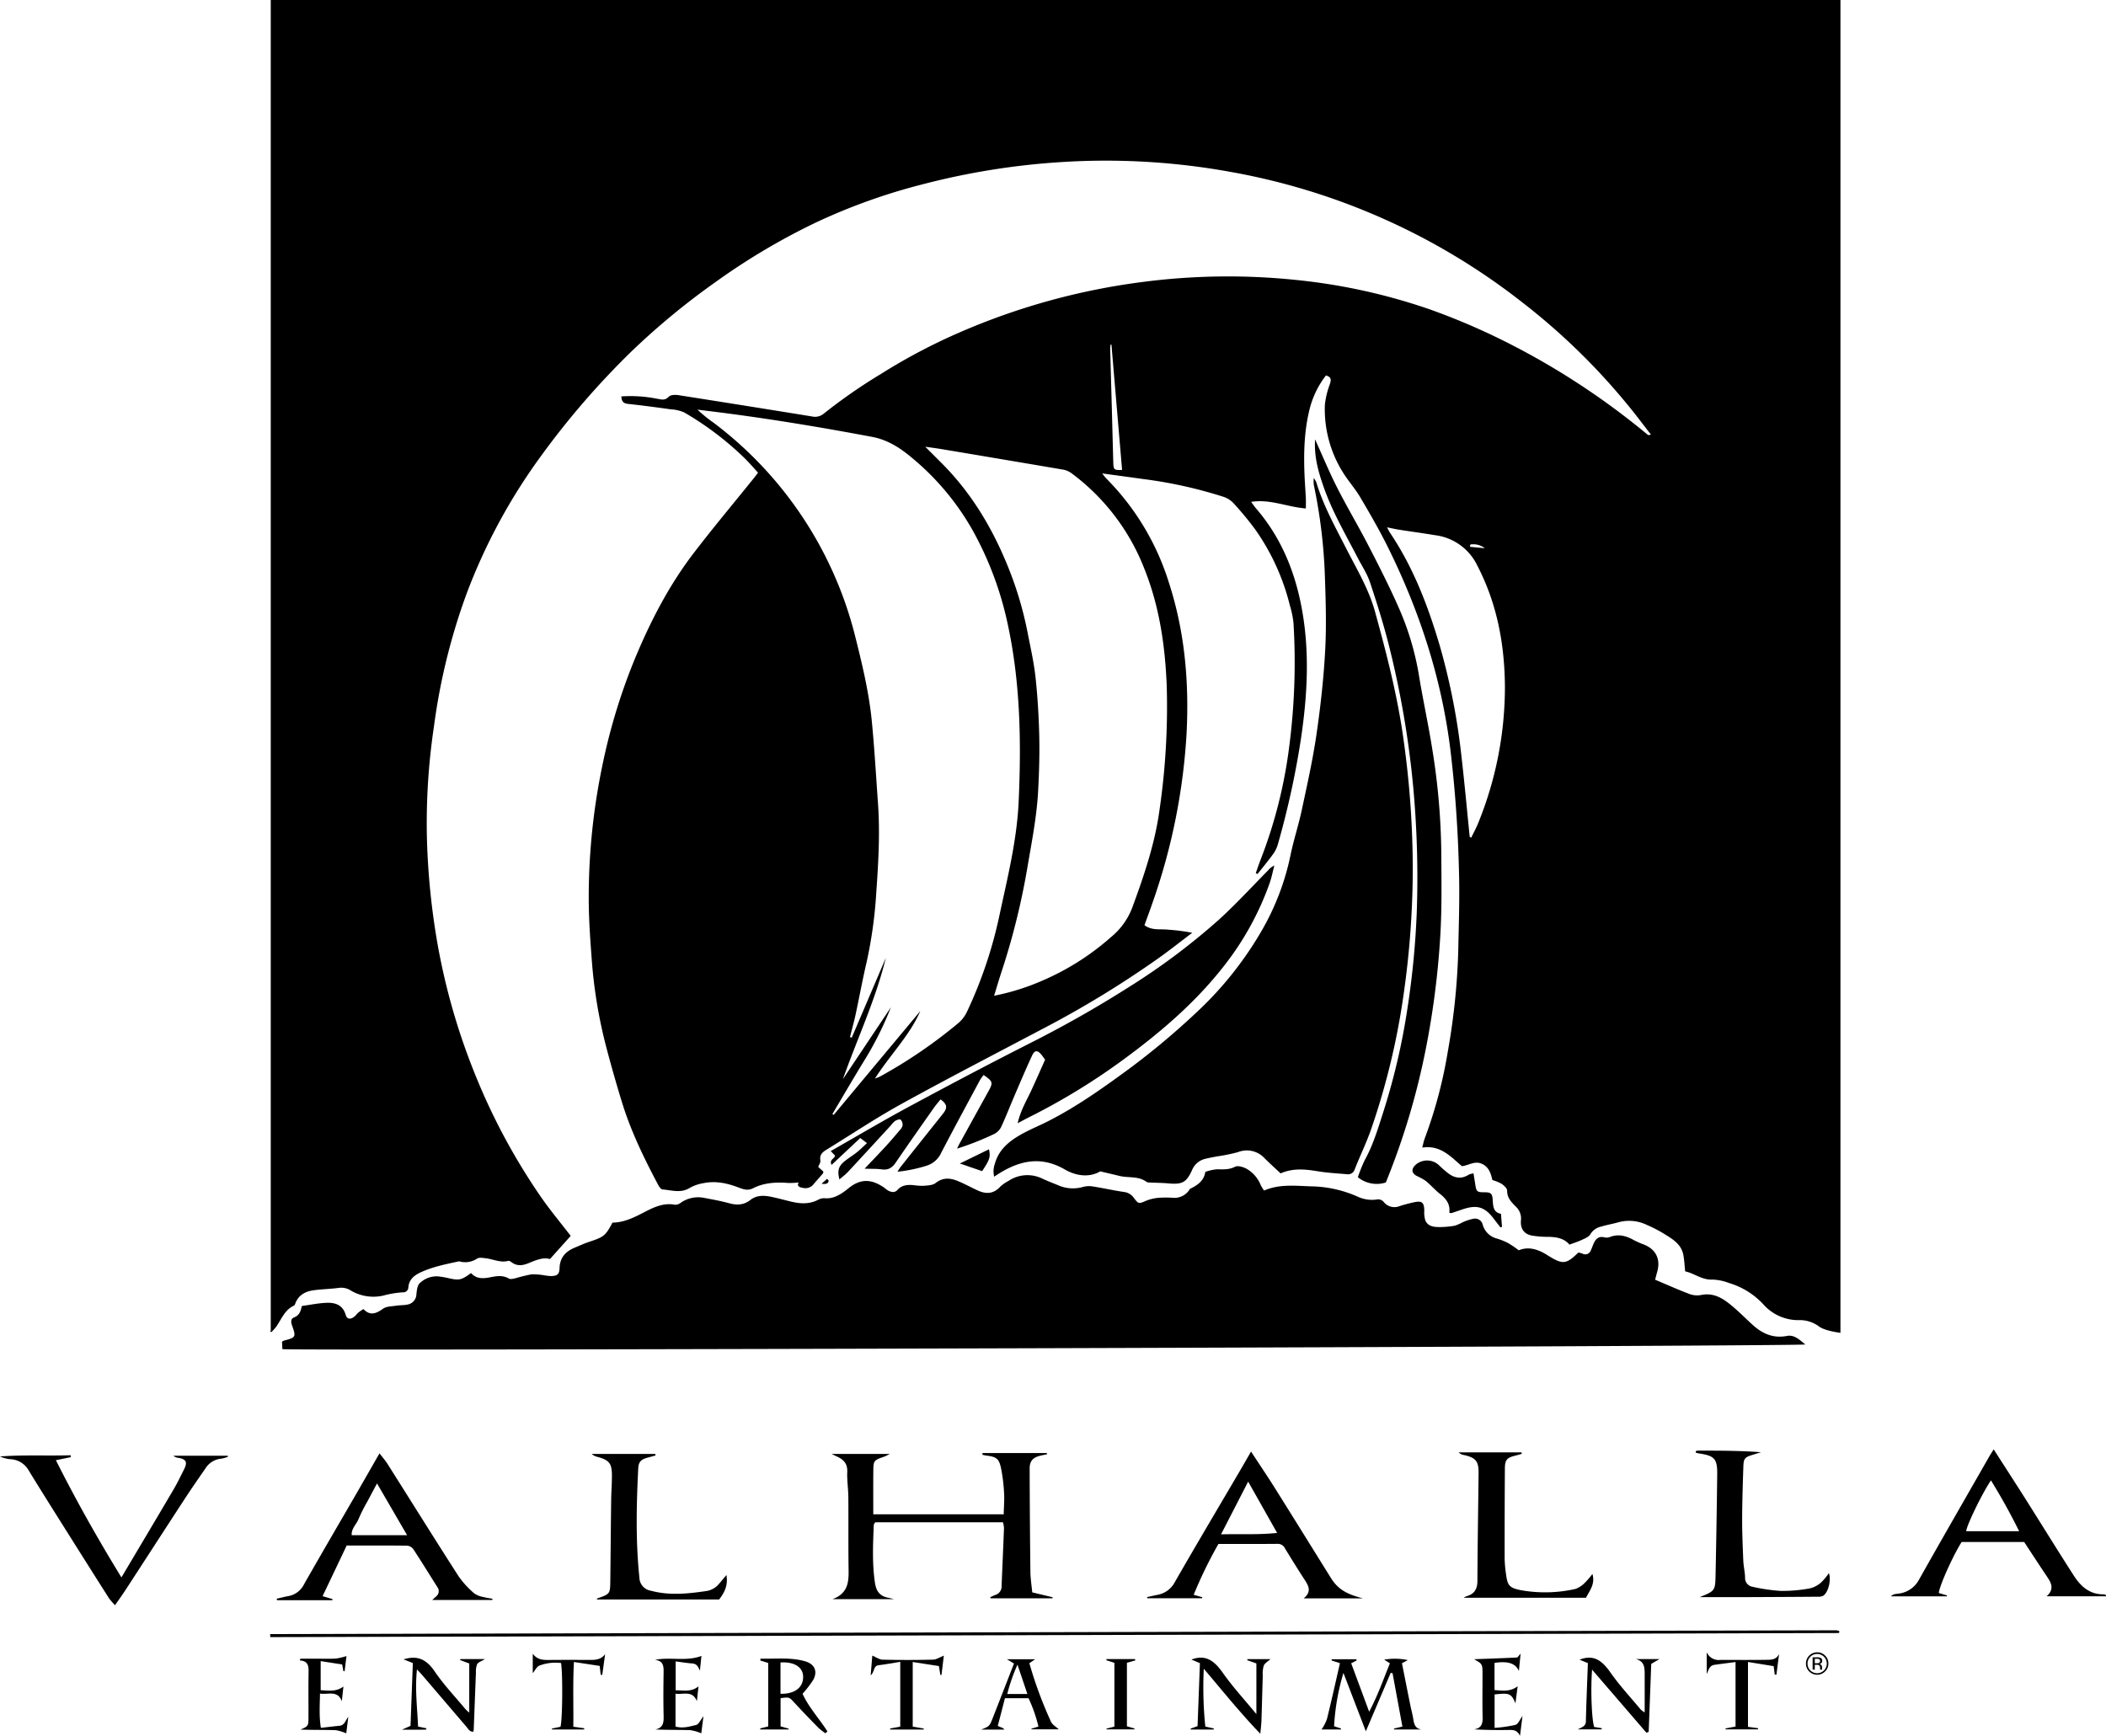
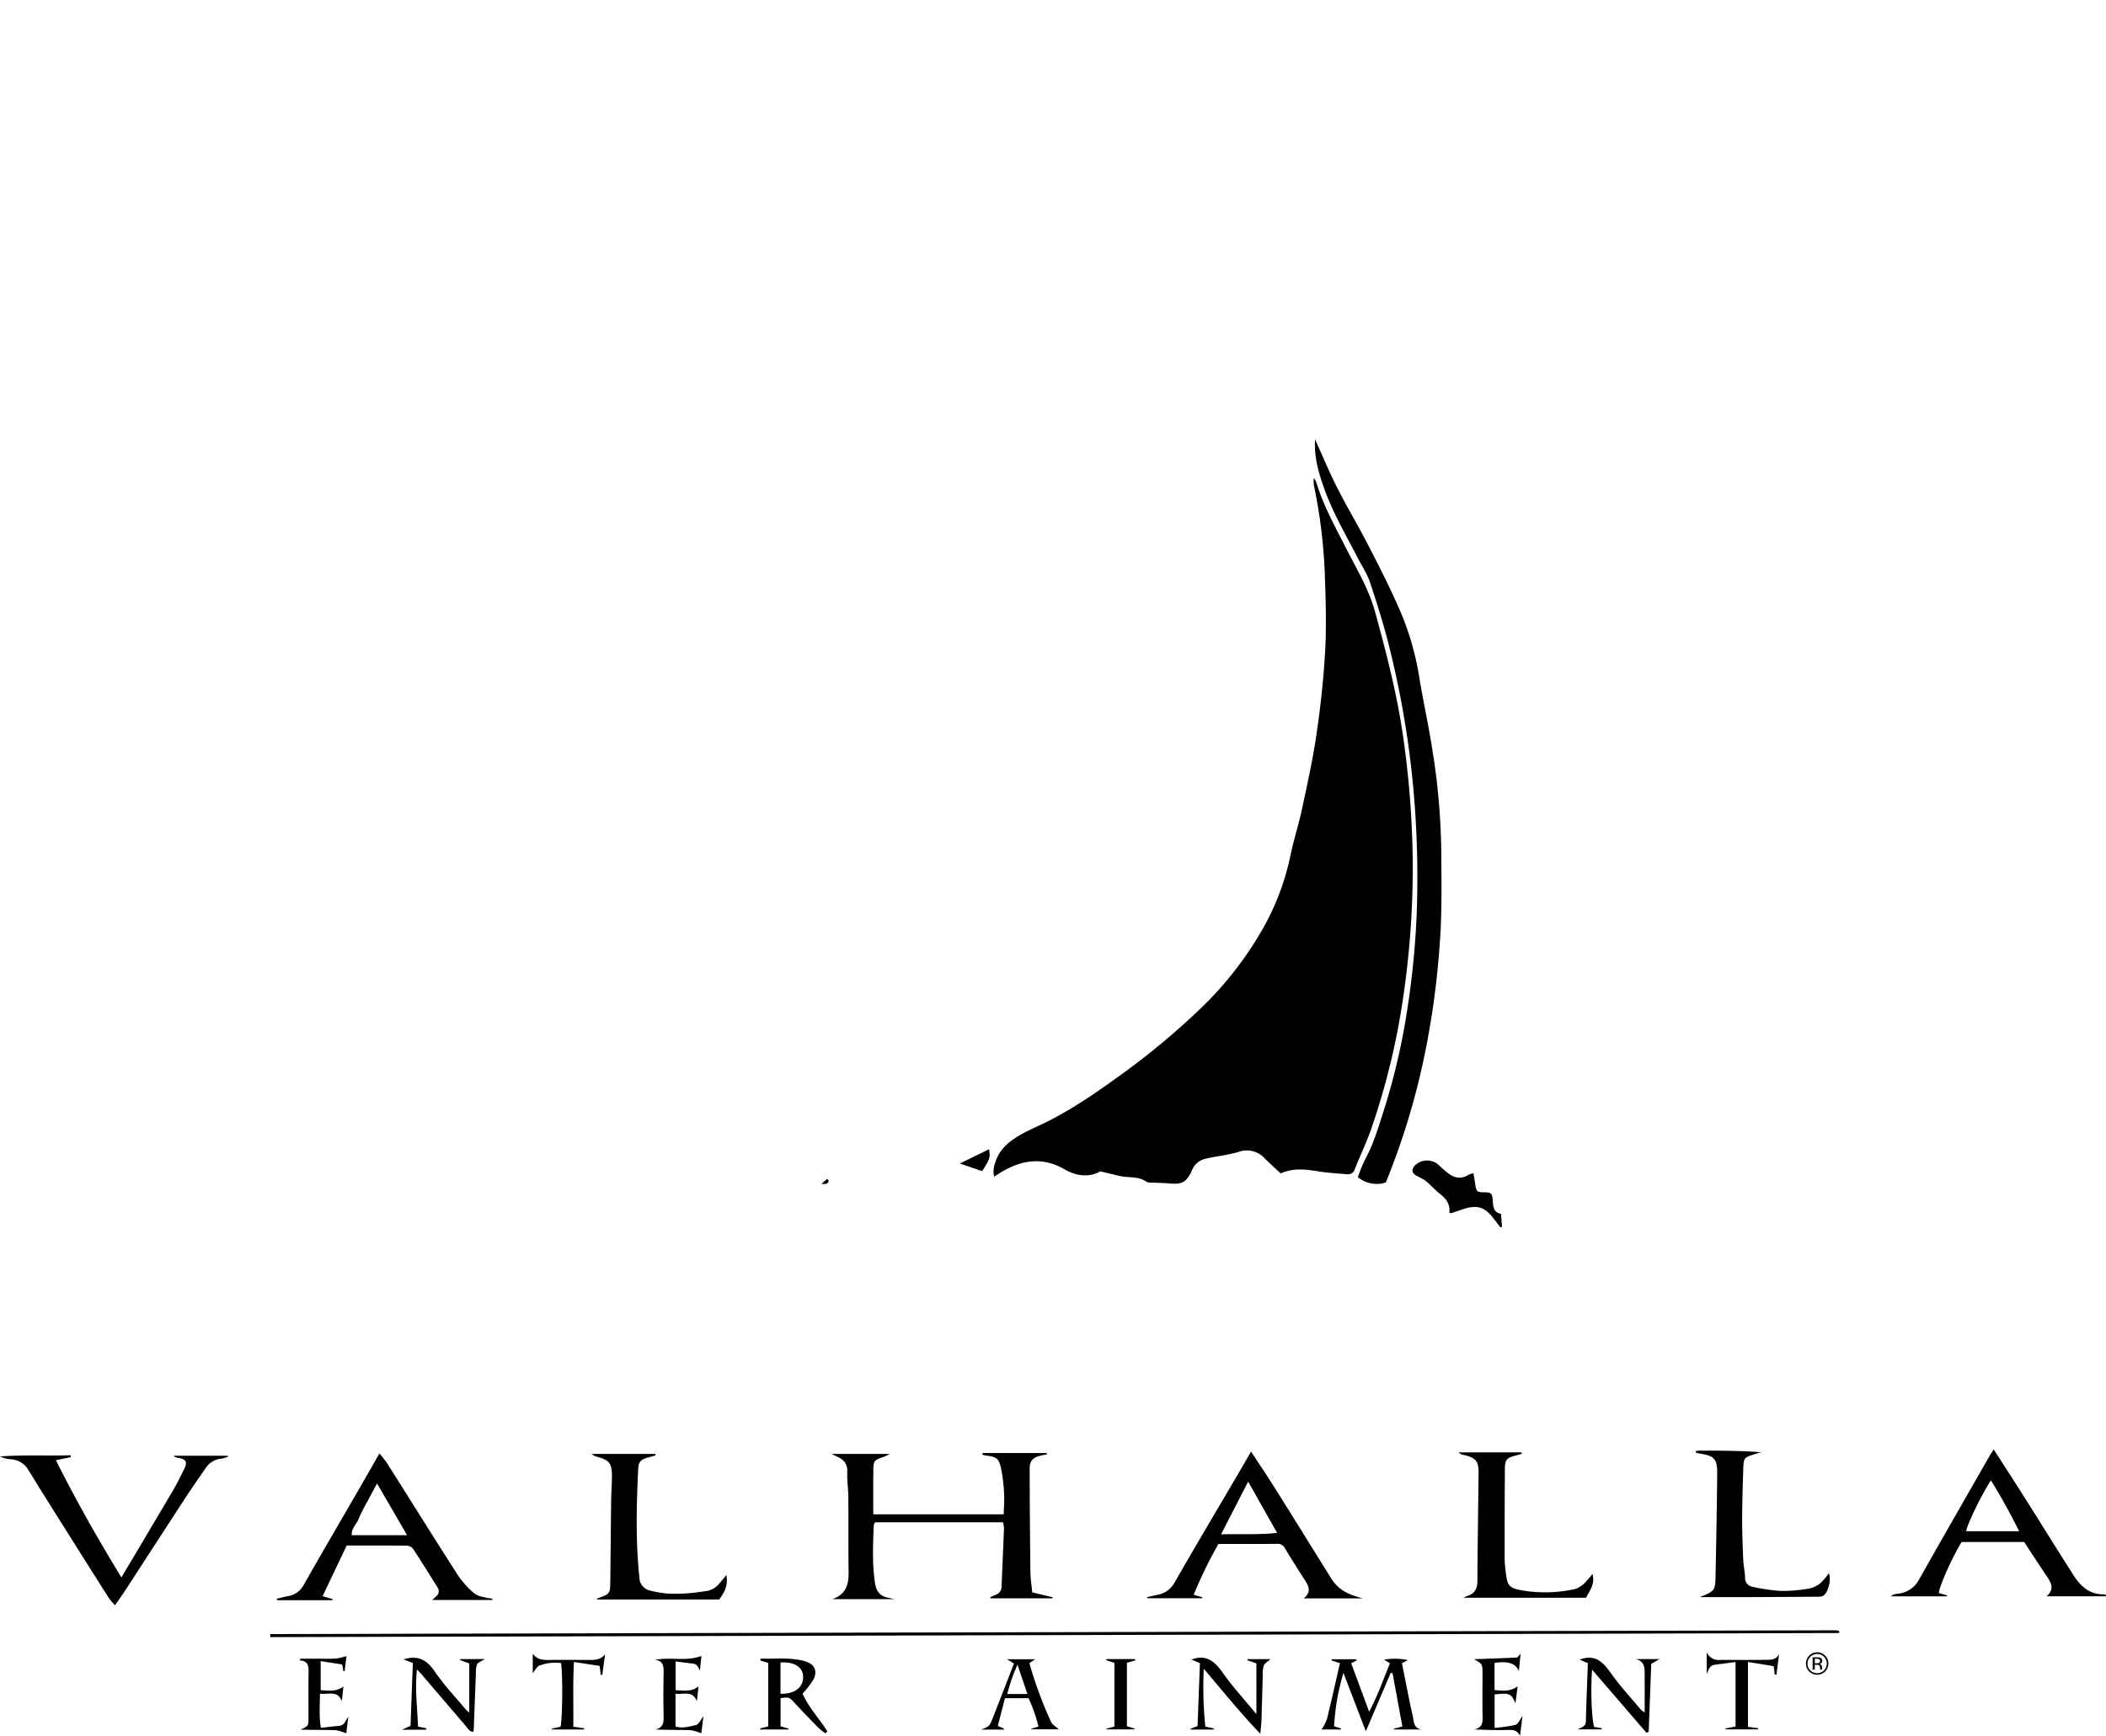
<svg xmlns="http://www.w3.org/2000/svg" viewBox="0 0 650 535.807">
-   <path d="M154.568,449.556s-.313.136-.238.181a3.436,3.436,0,0,0,.457.161,16.609,16.609,0,0,0,1.446-1.604c1.642-2.333,2.612-5.215,5.488-6.532.276-.126.393-.638.545-.987,1.044-2.389,3.088-3.414,5.469-3.748,2.577-.362,5.198-.395,7.779-.737a5.408,5.408,0,0,1,3.81.838,13.684,13.684,0,0,0,10.082,1.505,29.843,29.843,0,0,1,5.904-.979,1.572,1.572,0,0,0,1.724-1.571c.222-2.28,1.651-3.57,3.598-4.499,3.769-1.797,7.826-2.579,11.858-3.46a.716.716,0,0,1,.287-.028,6.519,6.519,0,0,0,5.428-.826c.661-.455,1.881-.232,2.822-.117,2.268.279,4.426,1.437,6.821.787.29-.079.743.197,1.036.42,1.677,1.273,3.41,1.044,5.205.308,2.308-.947,4.617-1.94,6.641-1.279,2.284-2.547,4.298-4.793,6.418-7.156-3.001-3.907-6.35-7.905-9.3-12.177a194.216,194.216,0,0,1-20.111-37.412,200.746,200.746,0,0,1-11.644-40.232,223.776,223.776,0,0,1-3.322-32.789,201.425,201.425,0,0,1,2.154-34.559,191.739,191.739,0,0,1,10.135-41.198,177.698,177.698,0,0,1,22.918-42.359,250.344,250.344,0,0,1,27.99-32.353A224.634,224.634,0,0,1,291.834,125.814a203.833,203.833,0,0,1,31.049-18.415A184.099,184.099,0,0,1,355.78,95.63a225.15,225.15,0,0,1,43.37-6.893A215.484,215.484,0,0,1,451.335,91.901a203.666,203.666,0,0,1,89.671,40.303,200.782,200.782,0,0,1,32.123,31.223c2.566,3.069,4.943,6.296,7.407,9.451-.555.215-.841.182-1.028.029a230.405,230.405,0,0,0-40.64-27.043,208.212,208.212,0,0,0-26.201-11.495,181.828,181.828,0,0,0-41.713-9.218,203.89,203.89,0,0,0-47.638.674,207.618,207.618,0,0,0-56.161,15.536,179.823,179.823,0,0,0-24.282,12.825,166.566,166.566,0,0,0-17.582,12.203,4.195,4.195,0,0,1-3.719.897q-20.573-3.335-41.163-6.568c-.983-.153-2.451-.111-3.002.482-1.215,1.309-2.391.809-3.689.609a41.931,41.931,0,0,0-10.937-.703c.04,1.467.58,2.154,2.061,2.313,4.414.472,8.815,1.062,13.212,1.677a11.629,11.629,0,0,1,4.172.985,95.328,95.328,0,0,1,18.43,13.934c1.498,1.451,2.852,3.051,4.305,4.617-.512.682-.842,1.148-1.199,1.592-6.231,7.74-12.623,15.356-18.66,23.245-7.851,10.258-13.689,21.712-18.562,33.619a183.968,183.968,0,0,0-9.596,31.808,199.768,199.768,0,0,0-4.234,40.513c-.028,6.551.439,13.115.938,19.653a150.386,150.386,0,0,0,4.447,26.819q2.276,8.66,4.909,17.224c2.747,8.887,6.801,17.22,11.153,25.411.296.556.841,1.344,1.318,1.38,2.813.211,5.649,1.251,8.433-.492a13.055,13.055,0,0,1,4.34-1.472c3.715-.742,7.29.052,10.755,1.384,1.466.564,2.846,1.018,4.396.225,3.479-1.781,7.214-1.931,11.022-1.638a23.475,23.475,0,0,0,3.091-.166c-.713,1.193.401,1.526,1.317,1.681a3.171,3.171,0,0,0,3.157-.997c.992-1.183,2.036-2.322,3.037-3.497.098-.115.053-.351.081-.58-.534-.472-1.089-.962-1.564-1.381.271-.762.777-1.447.669-2.017-.344-1.826.736-2.623,2.029-3.414,7.647-4.683,15.116-9.69,22.96-14.014,14.279-7.872,28.772-15.358,43.19-22.977a310.396,310.396,0,0,0,36.787-22.463c3.319-2.394,6.535-4.932,9.798-7.404a58.603,58.603,0,0,0-7.397-.956c-2.397-.295-5.007.355-7.347-1.386.908-2.526,1.817-4.95,2.652-7.4a189.912,189.912,0,0,0,10.343-51.756c.809-15.829-.52-31.392-5.449-46.57a78.648,78.648,0,0,0-19.321-32.157c-.383-.381-.691-.837-1.287-1.571,4.517.618,8.621,1.161,12.719,1.743a138.101,138.101,0,0,1,24.554,5.42,7.518,7.518,0,0,1,3.127,1.87,96.698,96.698,0,0,1,6.829,8.237,69.44,69.44,0,0,1,10.735,23.572,27.733,27.733,0,0,1,1.097,5.361,201.17,201.17,0,0,1-1.287,37.85,146.803,146.803,0,0,1-8.691,34.72c-.604,1.513-1.115,3.063-1.668,4.596q.273.142.546.284c1.601-2.032,3.258-4.023,4.777-6.115a9.753,9.753,0,0,0,1.488-3.023,263.505,263.505,0,0,0,7.158-32.764c1.954-13.241,2.696-26.486.287-39.776-2.107-11.624-6.421-22.197-14.208-31.216-.473-.548-.872-1.159-1.48-1.976,5.977-.941,11.147,1.614,16.893,2.024,0-1.108.041-2.149-.008-3.185-.116-2.41-.314-4.817-.409-7.228-.267-6.773-.101-13.52,1.551-20.144a27.928,27.928,0,0,1,5.064-10.484c1.81.479,1.581,1.472,1.201,2.725a25.086,25.086,0,0,0-1.535,6.391,36.807,36.807,0,0,0,5.795,21.144c1.605,2.515,3.618,4.779,5.129,7.343,2.937,4.983,5.85,9.998,8.422,15.174,10.037,20.203,16.902,41.397,19.533,63.88,1.505,12.857,2.331,25.762,2.567,38.695.137,7.525-.135,15.059-.284,22.588a210.073,210.073,0,0,1-3.217,30.761,141.868,141.868,0,0,1-7.121,26.8c-.317.836-.476,1.732-.772,2.837,5.649-.879,8.811,2.819,12.245,5.73,2.174-.24,4.006-1.786,6.271-.679,2.207,1.079,2.675,3.098,3.145,4.968a13.353,13.353,0,0,1,2.84,1.155c.731.522,1.711,1.403,1.704,2.118-.021,2.237,1.334,3.55,2.676,4.921a4.963,4.963,0,0,1,1.597,4.148c-.258,2.529.845,4.293,3.303,4.782a29.965,29.965,0,0,0,5.174.403c2.486.054,4.817.432,6.496,2.403,1.366-.516,2.659-.915,3.869-1.49.939-.446,2.134-.915,2.575-1.723a5.136,5.136,0,0,1,3.433-2.38c1.747-.536,3.568-.827,5.325-1.336a12.532,12.532,0,0,1,8.735.871,40.285,40.285,0,0,1,5.145,2.649c2.608,1.62,5.405,3.172,6.058,6.577.301,1.569.363,3.183.567,5.09,2.755.538,5.144,2.714,8.463,2.529a15.637,15.637,0,0,1,5.062,1.061,23.6,23.6,0,0,1,10.696,6.686,14.351,14.351,0,0,0,11.236,4.763,9.931,9.931,0,0,1,5.914,2.014c1.837,1.344,6.552,1.917,6.552,1.917V38.744H154.568Zm212.142-94.953a151.094,151.094,0,0,1-24.113,16.445c-.3.169-.642.263-1.56.629,4.736-7.404,10.69-13.249,14.012-20.847q-13.371,16.028-26.742,32.056-.197-.133-.394-.267c3.224-5.424,6.389-10.884,9.688-16.262a101.671,101.671,0,0,0,8.365-16.672Q338.56,360.771,331.154,371.855c4.433-12.514,10.106-24.546,13.253-37.444q-5.261,12.315-10.523,24.631l-.549-.194c.573-2.262,1.213-4.51,1.705-6.789,1.179-5.464,2.183-10.967,3.452-16.41A137.167,137.167,0,0,0,341.46,314.178c.651-9.14,1.177-18.291.524-27.458-.603-8.466-1.084-16.945-1.91-25.39-.894-9.135-3.087-18.048-5.32-26.935a118.534,118.534,0,0,0-43.5-65.157,42.844,42.844,0,0,1-4.986-4.048q2.055.253,4.111.506c16.671,2.057,33.229,4.784,49.739,7.891,5.161.971,9.031,3.656,12.761,6.818a79.983,79.983,0,0,1,18.525,22.404A103.976,103.976,0,0,1,381.972,231.151c3.963,18.182,4.264,36.541,3.429,55.01-.534,11.838-3.381,23.259-5.85,34.75a135.708,135.708,0,0,1-10.083,30.103A10.401,10.401,0,0,1,366.71,354.604ZM424.168,214.24c4.676,11.626,6.432,23.782,6.934,36.191a220.229,220.229,0,0,1-2.196,38.087c-1.4,10.493-4.78,20.415-8.407,30.291a21.636,21.636,0,0,1-6.566,9.168,78.787,78.787,0,0,1-21.162,13.439,71.814,71.814,0,0,1-14.954,4.692c.861-2.783,1.538-5.099,2.294-7.389a221.122,221.122,0,0,0,7.995-32.263c1.341-7.882,2.905-15.746,3.317-23.75.287-5.576.467-11.172.334-16.751-.145-6.065-.499-12.142-1.154-18.171-.507-4.674-1.572-9.292-2.47-13.919a110.366,110.366,0,0,0-6.47-21.277c-4.732-11.397-11.053-21.845-19.823-30.67-1.607-1.617-3.222-3.226-5.266-5.272,2.109.304,3.598.489,5.076.737q18.691,3.13,37.374,6.305a6.334,6.334,0,0,1,2.613,1.074A66.752,66.752,0,0,1,424.168,214.24ZM414.613,181.629c-.154-5.187-.277-10.374-.42-15.561q-.273-9.949-.548-19.898a5.927,5.927,0,0,1,.167-1.077l.225.004q1.642,19.345,3.286,38.701C414.879,183.902,414.676,183.745,414.613,181.629Zm110.165,25.211a5.619,5.619,0,0,1,4.493,1.129q-2.286-.22-4.571-.441Q524.739,207.183,524.778,206.84Zm2.484,85.892c-.619,1.57-1.451,3.056-2.183,4.581q-.232-.119-.463-.238c-.828-8.155-1.566-16.319-2.505-24.461a203.841,203.841,0,0,0-6.749-34.596c-3.626-12.254-8.157-24.135-15.353-34.829-.261-.388-.453-.822-.915-1.672,1.483.296,2.561.552,3.652.723,3.716.58,7.445,1.084,11.155,1.7a16.741,16.741,0,0,1,13.032,9.333c6.124,11.79,8.452,24.299,8.549,37.421A111.516,111.516,0,0,1,527.262,292.732Z" transform="translate(-71 -38.744)" />
-   <path d="M158.723,452.527a4.19,4.19,0,0,0-.681.358c.036.726.076,1.538.115,2.309,4.421.55,466.406-.847,470.048-1.446-1.823-1.441-3.365-3.078-5.699-2.63-4.206.808-7.563-.698-10.561-3.421-2-1.815-3.901-3.744-5.954-5.496-2.901-2.477-5.915-4.643-10.161-3.683a6.829,6.829,0,0,1-3.688-.465c-3.399-1.295-6.725-2.786-10.304-4.295.229-.869.431-1.68.657-2.485,1.083-3.852-.403-6.875-4.096-8.363a27.368,27.368,0,0,1-3.171-1.397c-2.384-1.333-4.794-1.98-7.471-.885a3.037,3.037,0,0,1-1.699.025c-1.675-.374-2.537.542-3.16,1.868-.328.697-.544,1.449-.891,2.136A1.802,1.802,0,0,1,559.407,425.7a7.323,7.323,0,0,0-1.27-.331c-3.7,3.63-4.772,3.747-9.103,1.093-.165-.101-.328-.205-.491-.308-2.8-1.772-5.734-2.743-8.785-1.474a36.181,36.181,0,0,0-3.263-2.223,20.92,20.92,0,0,0-3.491-1.402,6.116,6.116,0,0,1-4.368-4.239,2.428,2.428,0,0,0-2.842-1.881,14.956,14.956,0,0,0-3.491,1.163,13.669,13.669,0,0,1-2.314.996,28.235,28.235,0,0,1-4.609.414c-1.758.012-3.622-.158-4.45-2.02a8.423,8.423,0,0,1-.334-3.085c-.071-2.526-.719-3.087-3.215-2.537a44.135,44.135,0,0,0-4.471,1.197,4.201,4.201,0,0,1-4.744-1.196,2.256,2.256,0,0,0-2.266-.862,10.432,10.432,0,0,1-5.924-.913,36.823,36.823,0,0,0-13.4-3.13c-5.204-.088-10.386-.919-15.422,1.277a15.824,15.824,0,0,1-1.008-1.603,10.245,10.245,0,0,0-4.457-5.159c-1.038-.525-2.642-1.026-3.502-.585-1.876.96-3.675.801-5.602.779a15.339,15.339,0,0,0-3.569.803c-.429,2.772-2.42,4.131-4.712,5.224-.075.036-.114.153-.166.234a5.506,5.506,0,0,1-5.193,2.537,33.748,33.748,0,0,0-4.342.004,13.494,13.494,0,0,0-3.871.918c-2.211.946-2.316,1.075-3.791-.907a4.306,4.306,0,0,0-3.094-1.816c-3.144-.468-6.252-1.166-9.392-1.667a7.266,7.266,0,0,0-3.039.075,11.224,11.224,0,0,1-7.644-.401c-1.693-.706-3.418-1.343-5.074-2.126a10.484,10.484,0,0,0-10.457.729,11.494,11.494,0,0,0-2.591,1.831c-2.139,2.307-4.522,2.23-7.108.999-2.002-.953-3.961-2.01-6.01-2.845-2.317-.944-4.541-1.107-6.772.655-.93.734-2.516.743-3.823.861a20.74,20.74,0,0,1-3.167-.235c-1.777-.118-3.464.004-4.771,1.495-.859.979-1.929.692-2.921.191a11.494,11.494,0,0,1-1.147-.874c-3.28-2.229-6.742-3.272-10.88.045-.452.362-.9.733-1.371,1.069-1.837,1.31-3.75,2.353-6.146,2.135a3.647,3.647,0,0,0-1.931.436c-2.742,1.465-5.573,1.296-8.451.607-2.065-.494-4.113-1.067-6.192-1.491-2.22-.453-4.443-.519-6.363.987-2.012,1.577-4.158,1.672-6.555,1.009-2.504-.693-5.077-1.153-7.634-1.639a9.39,9.39,0,0,0-7.193,1.415,2.99,2.99,0,0,1-1.824.7c-3.713-.726-6.806.867-9.9,2.471-3.006,1.56-6.037,3.012-9.452,3.034-2.191,4.104-2.614,4.411-7.343,5.986-1.462.487-2.866,1.148-4.293,1.738-2.814,1.164-4.584,3.031-4.698,6.295-.07,2.007-.707,2.446-2.753,2.482a17.975,17.975,0,0,1-1.987-.236,19.226,19.226,0,0,0-3.958-.292,48.511,48.511,0,0,0-4.762,1.16c-.718.16-1.661.443-2.187.134-1.962-1.152-3.972-.738-5.929-.36-2.196.425-4.187.441-5.733-1.343-3.062,2.229-3.679,2.34-7.112,1.549a27.515,27.515,0,0,0-3.139-.52,7.461,7.461,0,0,0-5.552,2.068c-.775.641-.938,2.213-1.068,3.398a3.313,3.313,0,0,1-2.779,3.24c-1.119.234-2.299.164-3.434.345-1.392.222-3.038.183-4.09.935-2.123,1.516-3.991,2.284-6.049.104a18.346,18.346,0,0,0-1.563,1.068c-.437.371-.758.882-1.205,1.237-1.251.995-2.3.879-2.716-.532-.936-3.167-3.353-3.821-6.085-3.694-2.475.115-4.931.633-7.452.982-.324,1.553-.729,2.857-2.332,3.493-1.273.505-.993,1.629-.604,2.725C162.395,451.409,162.246,451.63,158.723,452.527Z" transform="translate(-71 -38.744)" />
  <path d="M477.307,265.535c-1.139,7.813-2.88,15.545-4.53,23.275-.986,4.619-2.479,9.13-3.439,13.753a77.972,77.972,0,0,1-9.06,23.685A108.903,108.903,0,0,1,440.506,351.042a232.717,232.717,0,0,1-21.053,17.646c-8.094,5.933-16.269,11.762-25.267,16.3-2.321,1.171-4.736,2.162-7.03,3.382-4.08,2.171-7.749,4.779-9.094,9.578a6.943,6.943,0,0,0-.215,4.008c7.042-4.814,14.03-6.724,21.817-2.218,3.629,2.1,7.677,2.489,10.929.575,2.363.562,4.115.963,5.859,1.397,2.775.691,5.854-.026,8.384,1.822a1.588,1.588,0,0,0,.822.218c2.003.101,4.015.103,6.011.282,4.201.376,5.507-.28,7.25-4.099a5.827,5.827,0,0,1,3.987-3.468c1.209-.313,2.447-.519,3.674-.761a55.178,55.178,0,0,0,6.499-1.32,7.415,7.415,0,0,1,8.205,1.869c1.623,1.609,3.323,3.142,4.963,4.685,3.953-1.723,7.746-1.262,11.6-.632,2.935.48,5.925.63,8.893.893a2.143,2.143,0,0,0,2.406-1.581c1.632-4.122,3.585-8.126,5.043-12.305a222.816,222.816,0,0,0,10.097-42.141,275.13,275.13,0,0,0,2.753-37.791,288.209,288.209,0,0,0-2.813-40.102c-1.845-13.512-5.236-26.66-8.848-39.764-1.937-7.029-5.723-13.253-8.999-19.692-3.366-6.616-6.984-13.118-9.137-20.283a7.232,7.232,0,0,0-.768-1.249,12.541,12.541,0,0,0,.014,2.086,163.354,163.354,0,0,1,3.395,27.246c.276,7.909.549,15.852.13,23.744C479.548,248.115,478.571,256.862,477.307,265.535Z" transform="translate(-71 -38.744)" />
-   <path d="M462.387,307.404c-5.018,5.074-9.846,10.358-15.114,15.158a204.83,204.83,0,0,1-28.497,21.269c-9.619,6.102-19.527,11.685-29.7,16.834-12.571,6.362-25.028,12.954-37.431,19.639-8.142,4.388-16.102,9.115-24.247,13.749.631.664,1.012,1.065,1.354,1.424-.235.983-1.891,1.246-1.084,2.836,3-2.811,5.863-5.494,8.844-8.288.684.516,1.258.949,2.077,1.567-1.156,1.06-2.086,2.011-3.12,2.834-1.282,1.021-2.712,1.859-3.964,2.913-1.753,1.476-2.081,2.868-1.418,5.466.935-.818,1.862-1.496,2.631-2.322,4.405-4.733,8.773-9.501,13.153-14.258a7.961,7.961,0,0,1,1.385-1.465c.495-.312,1.397-.632,1.724-.397a2.273,2.273,0,0,1,.593,1.765,3.014,3.014,0,0,1-.859,1.464c-1.365,1.623-2.734,3.245-4.168,4.807-2.064,2.247-4.186,4.441-6.693,7.091,2.143.073,3.756-.01,5.326.215,2.002.287,3.211-.533,4.298-2.126,3.862-5.663,7.815-11.265,11.754-16.875.641-.913,1.387-1.752,2.063-2.599,2.486,1.755,1.933,2.941.532,4.692q-6.422,8.029-12.809,16.086c-.383.482-.683,1.029-1.022,1.546a45.14,45.14,0,0,0,9.122-1.904,7.334,7.334,0,0,0,4.371-3.933c3.921-7.532,7.971-14.998,11.99-22.478a14.024,14.024,0,0,1,1.108-1.54c2.854,1.945,2.965,2.344,1.55,4.903q-4.485,8.106-8.956,16.22c-.288.523-.534,1.069-.8,1.604a88.508,88.508,0,0,0,11.471-4.528,4.813,4.813,0,0,0,2.147-2.158c1.501-3.233,2.785-6.566,4.193-9.843,1.75-4.072,3.478-8.155,5.343-12.175.824-1.774,1.668-1.767,2.939-.242.306.367.567.773,1.088,1.491-1.345,3.006-2.725,6.16-4.165,9.287-1.473,3.197-3.365,6.224-4.305,10.333,1.588-.843,2.509-1.358,3.452-1.829a201.075,201.075,0,0,0,29.109-17.775c12.651-9.274,24.424-19.485,33.662-32.347a90.074,90.074,0,0,0,11.488-21.992c.66-1.82,1.019-3.749,1.517-5.628A5.653,5.653,0,0,0,462.387,307.404Z" transform="translate(-71 -38.744)" />
  <path d="M515.559,327.143c.491-8.464.328-16.973.28-25.461a211.386,211.386,0,0,0-2.73-31.388c-1.218-7.808-2.94-15.537-4.204-23.339a86.477,86.477,0,0,0-6.463-21.228c-2.809-6.341-5.966-12.536-9.153-18.701-3.096-5.989-6.555-11.791-9.61-17.8-2.389-4.698-4.403-9.587-6.792-14.851-.328,5.401,1.031,10.026,2.611,14.584,2.664,7.688,6.784,14.69,10.497,21.881,1.325,2.567,2.978,5.03,3.876,7.741,2.211,6.677,4.339,13.403,6.015,20.229a287.159,287.159,0,0,1,7.222,42.149,304.574,304.574,0,0,1,1.154,39.586A260.797,260.797,0,0,1,505.328,350.462a204.356,204.356,0,0,1-7.377,31.504c-1.62,5.034-3.108,10.128-5.698,14.81a45.911,45.911,0,0,0-2.157,5.34,9.179,9.179,0,0,0,8.625,1.631,223.624,223.624,0,0,0,12.415-41.613A258.781,258.781,0,0,0,515.559,327.143Z" transform="translate(-71 -38.744)" />
  <path d="M378.316,531.019c-.573.218-1.126.49-1.688.737l.119.342h19.105l.028-.323q-3.148-.756-6.289-1.511c-.215-2.307-.543-4.315-.567-6.326q-.187-15.923-.23-31.848c-.008-2.385.991-3.459,3.355-4.026.671-.161,1.349-.288,2.024-.431l-.092-.367H374.254l-.058.522c.411.087.819.206,1.234.257,3.068.376,3.893.904,4.524,3.863a53.134,53.134,0,0,1,.948,7.726c.13,2.068-.06,4.157-.115,6.536H340.532c0-4.366-.034-8.78.011-13.193.036-3.46.083-3.457,3.506-4.653a17.47,17.47,0,0,0,1.575-.785H327.655c.953.459,1.36.664,1.773.853,2.005.917,3.183,2.222,3.073,4.681-.116,2.584.312,5.188.333,7.785.061,7.529-.033,15.06.079,22.588.056,3.757-.264,7.185-4.975,8.921h19.023c-.826-.199-1.286-.333-1.755-.42-2.607-.482-3.757-1.941-4.164-4.676-.887-5.967-.596-11.91-.355-17.872.007-.166.18-.325.441-.766h39.426a8.744,8.744,0,0,1,.321,1.789c-.229,5.973-.503,11.945-.744,17.918A2.684,2.684,0,0,1,378.316,531.019Z" transform="translate(-71 -38.744)" />
  <path d="M156.522,532.694H173.574q.026-.177.052-.354c-.938-.276-1.875-.551-3.061-.899,2.551-5.362,4.977-10.463,7.435-15.631,6.365,0,12.538-.032,18.709.048a2.644,2.644,0,0,1,1.853,1.072c2.538,3.874,4.969,7.817,7.439,11.736a2.039,2.039,0,0,1-.387,2.843c-.331.314-.669.619-1.205,1.114h18.532l.065-.378c-.898-.168-1.814-.271-2.689-.52a7.241,7.241,0,0,1-2.899-1.104,28.511,28.511,0,0,1-4.852-5.275c-7.399-11.522-14.639-23.146-21.958-34.719-.687-1.086-1.553-2.059-2.479-3.273-2.54,4.43-4.828,8.448-7.142,12.451-5.407,9.354-10.872,18.674-16.205,28.069a6.707,6.707,0,0,1-4.938,3.572c-1.157.211-2.297.52-3.444.785Q156.462,532.463,156.522,532.694Zm25.176-25.14a51.539,51.539,0,0,1,2.739-5.414c.871-1.663,1.763-3.316,2.927-5.501,3.225,5.551,6.139,10.565,9.29,15.988H179.558C179.356,510.604,181.044,509.272,181.698,507.554Z" transform="translate(-71 -38.744)" />
  <path d="M473.37,532.119h18.288c-5.185-1.331-7.76-2.877-9.942-6.383-5.755-9.244-11.487-18.503-17.276-27.726-2.285-3.641-4.697-7.202-7.318-11.207-1.333,2.309-2.412,4.205-3.516,6.086-6.682,11.391-13.431,22.743-20.002,34.198a7.516,7.516,0,0,1-5.345,3.937c-1.078.223-2.151.468-3.227.704q.038.176.075.351h16.922l.039-.307c-.781-.224-1.563-.447-2.646-.757a132.897,132.897,0,0,1,7.643-15.695c6.114,0,12.191.028,18.267-.025a2.417,2.417,0,0,1,2.274,1.421c1.97,3.206,3.943,6.412,5.995,9.565C474.849,528.196,475.951,530.028,473.37,532.119Zm-25.507-19.763c2.938-5.712,5.573-10.832,8.372-16.274,3.024,5.356,5.855,10.369,8.944,15.838C459.334,512.541,453.906,512.201,447.863,512.355Z" transform="translate(-71 -38.744)" />
  <path d="M720.241,530.873c-4.27.05-7.034-2.449-9.136-5.711-5.012-7.777-9.855-15.661-14.801-23.481-3.235-5.116-6.528-10.194-9.971-15.563-.591.961-1.051,1.665-1.467,2.393-7.234,12.647-14.508,25.272-21.654,37.968a8.195,8.195,0,0,1-5.916,4.129c-.829.178-1.816.006-2.672.883H671.902l.011-.281c-.853-.251-1.706-.502-2.523-.743.27-2.408,4.397-11.553,7.062-15.75h19.288c2.375,3.606,4.679,7.162,7.046,10.676,1.322,1.963,2.366,3.878-.119,6.09H720.993q.003-.188.007-.377A2.638,2.638,0,0,0,720.241,530.873ZM677.842,511.386c.172-1.799,4.696-11.248,7.647-15.7,3.101,5.037,5.905,10.059,8.703,15.7Z" transform="translate(-71 -38.744)" />
  <path d="M124.51,488.087a2.538,2.538,0,0,0,1.563.654c2.429.45,2.859,1.339,1.71,3.607-1.043,2.06-2.035,4.153-3.204,6.14-5.225,8.884-10.506,17.736-16.102,27.164-7.419-12.109-13.999-23.789-20.228-36.177,1.873-.385,3.234-.664,4.595-.944q-.018-.296-.036-.593c-7.258.232-14.514-.168-21.807.376a9.529,9.529,0,0,0,3.239.854,6.77,6.77,0,0,1,5.476,3.237c3.615,5.919,7.317,11.785,11.008,17.657q6.924,11.017,13.899,22.003a21.258,21.258,0,0,0,1.884,2.167c1.251-1.814,2.3-3.264,3.276-4.763,6.096-9.367,12.158-18.757,18.268-28.114,2.052-3.142,4.194-6.226,6.333-9.31a6.424,6.424,0,0,1,4.983-3.053,9.174,9.174,0,0,0,2.01-.612q-.044-.147-.089-.295Z" transform="translate(-71 -38.744)" />
  <path d="M259.366,526.686c-.05,4.073-.077,4.07-4.02,5.457-.09.032-.108.27-.131.332H292.952c1.649-2.175,2.805-4.313,2.256-7.558-1.042,1.241-1.702,2.053-2.39,2.84a6.247,6.247,0,0,1-3.976,2.124c-5.647.824-11.267,1.401-16.91-.11a4.223,4.223,0,0,1-3.595-4.136c-1.161-11.167-.912-22.338-.356-33.514.112-2.249.867-2.915,3.139-3.509.746-.195,1.486-.41,2.229-.617q-.067-.225-.135-.45H253.634a3.845,3.845,0,0,0,1.736.894c3.609.984,4.466,1.96,4.493,5.588.019,2.597-.202,5.195-.235,7.793C259.523,510.109,259.468,518.398,259.366,526.686Z" transform="translate(-71 -38.744)" />
  <path d="M523.675,531.447a6.21,6.21,0,0,0-.91.478h37.739c1.176-2.281,2.896-4.24,1.98-7.347a22.969,22.969,0,0,1-2.203,2.595,7.771,7.771,0,0,1-3.051,2.042,42.368,42.368,0,0,1-16.956.353c-3.457-.705-4.003-1.439-4.459-4.991a36.857,36.857,0,0,1-.417-4.608q-.021-13.993.073-27.987c.02-2.67.652-3.303,3.287-3.934.657-.157,1.3-.37,1.95-.557l-.135-.434H521.205a2.692,2.692,0,0,0,1.509.788c3.787.838,4.681,1.906,4.638,5.688-.124,11.077-.311,22.154-.362,33.231C526.979,529.254,526.05,530.779,523.675,531.447Z" transform="translate(-71 -38.744)" />
  <path d="M595.604,531.738c5.199,0,10.006.014,14.813-.003q10.837-.039,21.674-.124a3.155,3.155,0,0,0,1.649-.306c1.594-1.073,2.505-4.954,1.727-6.975a18.276,18.276,0,0,1-2.394,2.879,8.006,8.006,0,0,1-3.457,1.828,47.114,47.114,0,0,1-8.912.786,55.313,55.313,0,0,1-8.811-1.285,2.732,2.732,0,0,1-2.287-2.905c-.055-1.726-.481-3.439-.554-5.165-.183-4.328-.364-8.662-.35-12.992.018-5.388.196-10.777.377-16.163.079-2.353.495-2.77,2.709-3.454.913-.282,1.825-.569,2.737-.854-6.545-.487-12.97-.487-19.395-.484a2.295,2.295,0,0,0-.563.078.319.319,0,0,0-.194.184c-.025.082.023.186.054.374.332.078.696.192,1.069.247,4.652.693,5.563,1.653,5.508,6.37q-.179,15.474-.505,30.946C600.397,529.812,600.344,529.811,595.604,531.738Z" transform="translate(-71 -38.744)" />
  <path d="M154.386,543.14q.013.47.027.94,242.105-.63,484.21-1.259.028-.314.056-.628a4.393,4.393,0,0,0-.958-.214Q396.053,542.55,154.386,543.14Z" transform="translate(-71 -38.744)" />
  <path d="M518.991,413.197c1.189-.383,2.365-.806,3.55-1.199,4.384-1.453,6.745-.707,9.539,2.994.665.881,1.349,1.747,2.025,2.619q.237-.087.475-.173c-.099-1.275-.198-2.55-.312-4.022-2.37-.437-2.424-2.284-2.547-4.194-.138-2.145-.56-2.452-2.653-2.453-2.165-.001-2.41-.221-2.731-2.381-.161-1.082-.347-2.16-.556-3.458a7.258,7.258,0,0,0-1.429.383c-2.387,1.54-4.582,1.072-6.649-.623a32.542,32.542,0,0,1-2.594-2.29,5.36,5.36,0,0,0-7.402.088c-1.162,1.289-.986,2.377.551,3.241a18.394,18.394,0,0,1,2.763,1.515c1.552,1.276,2.885,2.823,4.463,4.061,1.924,1.511,3.186,3.243,2.825,5.771C518.629,413.139,518.835,413.248,518.991,413.197Z" transform="translate(-71 -38.744)" />
  <path d="M374.121,400.249c2.406-3.645,2.627-4.329,2.12-6.753-2.952,1.44-5.86,2.859-9,4.391C369.736,398.744,371.947,399.503,374.121,400.249Z" transform="translate(-71 -38.744)" />
  <path d="M326.775,403.203q-.243-.294-.486-.589-.871.767-1.742,1.534C325.622,404.253,326.623,404.317,326.775,403.203Z" transform="translate(-71 -38.744)" />
  <path d="M507.179,569.262c-.231-1.423-.625-2.819-.91-4.235-.871-4.323-1.724-8.649-2.569-12.893.767-.407,1.287-.683,1.807-.959a18.902,18.902,0,0,0-7.292-.131c.778.491,1.241.783,1.778,1.122-2.024,4.905-3.704,9.865-6.415,14.943-1.973-5.32-3.743-10.092-5.544-14.95.661-.348,1.192-.628,1.723-.908l-.172-.341h-7.564l-.058.372c.834.274,1.667.548,2.603.855-1.35,5.862-2.615,11.593-4.026,17.287a14.395,14.395,0,0,1-1.654,3.162h5.976l.036-.296c-.679-.221-1.357-.443-2.143-.699a69.871,69.871,0,0,1,2.888-16.456c2.217,5.779,4.434,11.557,6.911,18.015,2.748-6.456,5.211-12.245,7.675-18.034q.285.052.571.105,1.523,8.251,3.04,16.472c-1.142.27-1.879.444-2.615.618q.036.142.072.283h8.455C507.714,572.326,507.435,570.845,507.179,569.262Z" transform="translate(-71 -38.744)" />
  <path d="M578.615,555.999c.012,3.736.003,7.473.003,11.323a6.034,6.034,0,0,1-1.232-.904c-3.15-3.767-6.506-7.393-9.323-11.397-2.449-3.48-5.013-5.755-9.547-3.973.805.332,1.637.674,2.571,1.059-.218,6.055-.475,12.015-.617,17.979-.036,1.518-1.216,1.806-2.517,2.48h7.384l.024-.37c-.806-.133-1.612-.266-2.33-.384-.781-2.356-1.127-11.708-.641-17.682,5.795,6.727,11.277,13.09,16.758,19.452q.353-.128.705-.256c.266-7.063.533-14.126.791-20.985l2.548-1.483h-7.338C578.772,551.557,578.608,553.835,578.615,555.999Z" transform="translate(-71 -38.744)" />
  <path d="M455.95,551.205c.839.296,1.679.591,2.822.994v15.641c-3.724-4.523-7.34-8.431-10.373-12.748-2.527-3.599-5.211-5.783-9.676-4.083.714.302,1.559.659,2.622,1.108-.246,6.544-.491,13.066-.73,19.436-.974.351-1.568.566-2.162.78l.067.278h7.073l.043-.344c-.805-.172-1.609-.343-2.623-.56a119.288,119.288,0,0,1-.475-17.868c5.907,6.953,11.199,13.562,17.454,20.076.155-1.771.305-2.894.342-4.021.152-4.62.262-9.242.408-13.863a9.054,9.054,0,0,1,.3-3.143c.333-.786,1.306-1.301,2.081-2.014h-7.106Z" transform="translate(-71 -38.744)" />
  <path d="M212.999,551.161c.828.308,1.656.615,2.834,1.052v15.165a11.706,11.706,0,0,1-1.16-1.046c-3.205-3.852-6.687-7.518-9.497-11.641-2.294-3.366-4.851-4.95-8.839-3.953-.191.048-.383.093-.807.195,1.07.426,1.858.74,2.892,1.152-.24,6.507-.482,13.032-.717,19.382-.921.413-1.484.666-2.66,1.195,2.928,0,5.137.003,7.347-.014.071-0.0.141-.206.273-.413-.884-.182-1.688-.348-2.635-.543-.235-5.82-.993-11.474-.34-17.636.754.803,1.158,1.2,1.525,1.63q6.858,8.018,13.714,16.037c.575.67,1.013,1.637,2.168,1.544a6.446,6.446,0,0,0,.116-.697c.228-5.872.443-11.744.686-17.616a5.818,5.818,0,0,1,.372-2.528c.339-.595,1.259-.858,2.405-1.566h-7.59Z" transform="translate(-71 -38.744)" />
  <path d="M322.004,557.281c1.442-2.676.41-4.92-2.564-5.757-4.527-1.275-9.14-.665-13.717-.808l-.061.58c.847.265,1.694.53,2.438.762v19.585c-.907.227-1.694.424-2.481.62q.023.169.047.337h8.709l.05-.271c-.864-.238-1.727-.477-2.501-.691v-8.709c2.727-.373,2.675-.326,4.304,1.44,2.415,2.619,4.893,5.182,7.388,7.724a19.444,19.444,0,0,0,2.161,1.675q.302-.29.604-.58c-2.553-3.98-5.836-7.51-7.677-11.629A33.311,33.311,0,0,0,322.004,557.281Zm-10.108,4.295v-9.664c4.235-.293,6.943,1.448,6.984,4.374C318.927,559.625,316.306,561.666,311.896,561.575Z" transform="translate(-71 -38.744)" />
  <path d="M395.374,570.189a126.801,126.801,0,0,1-6.669-18.059c.56-.381.99-.674,1.788-1.217H381.781c1.007.612,1.528.928,2.181,1.325-2.208,5.664-4.365,11.229-6.547,16.784-1.013,2.578-1.034,2.57-3.57,3.597h7.134a1.393,1.393,0,0,0-.838-.622c-.328-.131-.651-.277-1.182-.506.745-2.882,1.457-5.641,2.209-8.55h7.287a46.515,46.515,0,0,1,3.059,8.75c-.936.281-1.571.473-2.207.664l.101.193h8.384C396.983,571.783,395.82,571.152,395.374,570.189Zm-13.494-8.554a55.569,55.569,0,0,1,3.155-9.049c1.115,3.296,2.018,5.967,3.059,9.049Z" transform="translate(-71 -38.744)" />
  <path d="M175.693,571.462c-1.712.149-3.418.378-5.657.632-.593-3.669-.317-7.044-.273-10.581,2.611.39,5.428-1.121,6.74,2.354.16-1.465.32-2.93.495-4.531-2.371,1.765-4.775,1.189-7.021,1.142v-8.988c2.467.383,4.591.712,6.626,1.027.18.948.285,1.506.391,2.064l.372.036c.201-1.651.402-3.301.571-4.689a19.116,19.116,0,0,1-3.238.768c-2.018.117-4.048.036-6.072.037q-2.449.001-4.898 0-.108.28-.216.56c2.569.113,2.761,1.69,2.728,3.606-.08,4.627-.014,9.256-.031,13.884-.01,2.764-.031,2.764-2.471,3.845,3.624.133,7.253.058,10.876.179a13.319,13.319,0,0,1,3.256.981c.182-1.476.404-3.272.625-5.069C177.563,569.803,177.424,571.311,175.693,571.462Z" transform="translate(-71 -38.744)" />
  <path d="M285.846,571.199c-1.974.47-4.047,1.133-6.353.491v-10.14c2.427.352,5.234-1.139,6.59,2.317.159-1.463.318-2.926.499-4.585-2.241,1.826-4.623,1.22-7.049,1.205v-8.908c1.902.243,3.495.519,5.1.63,1.456.102,1.879,1.04,2.383,2.245.167-1.587.335-3.175.482-4.565-4.696,1.787-9.564.25-14.342,1.214,2.68.305,2.691,2.076,2.657,4.035-.075,4.434-.094,8.873.008,13.306.045,1.962-.094,3.617-2.532,4.145,3.723.173,7.289.097,10.848.218a13.948,13.948,0,0,1,3.306.966c.184-1.436.417-3.253.674-5.263C287.227,569.618,286.677,571.001,285.846,571.199Z" transform="translate(-71 -38.744)" />
  <path d="M538.732,571.17a41.492,41.492,0,0,1-6.435.924V561.784c4.555-.53,5.149-.323,6.431,2.733.265-2.049.453-3.501.682-5.266-2.335,1.787-4.728,1.337-7.137,1.174v-8.382c4.245-.648,6.511.169,7.519,2.504.161-1.635.322-3.271.527-5.354-.624.668-.87,1.171-1.14,1.184-4.363.211-8.729.36-13.213.527,2.594,1.476,2.597,1.476,2.599,4.693.003,4.436-.074,8.873.033,13.306.047,1.938-.385,3.299-2.645,3.649,3.721.208,7.283.248,10.843.188,1.322-.023,2.512.062,3.335,1.811.297-2.337.523-4.122.776-6.113C540.077,569.536,539.573,570.919,538.732,571.17Z" transform="translate(-71 -38.744)" />
  <path d="M253.278,551.123c-4.242-.015-8.484-.031-12.726.009-1.846.017-3.653.033-5.122-1.921v6c.685-.815,1.212-2.028,2.07-2.346a14.016,14.016,0,0,1,6.667-.783c.566,3.661.426,17.631-.18,19.664-.885.19-1.78.383-2.675.576q.036.135.072.269h9.906q.013-.187.026-.374c-1.005-.14-2.011-.281-3.369-.47.086-6.64-.172-13.198.191-19.991,2.837.433,5.284.807,7.956,1.215.127,1.154.213,1.943.3,2.733l.49.028q.441-3.189.882-6.379C256.586,550.924,254.988,551.129,253.278,551.123Z" transform="translate(-71 -38.744)" />
  <path d="M615.849,551.093c-4.629.067-9.26.012-13.889.032a4.062,4.062,0,0,1-4.193-2.355v6.692c.582-1.139.766-2.599,2.392-2.827,2.074-.291,4.152-.553,6.503-.864v19.918c-1.129.212-2.113.396-3.097.581q.022.146.043.292h9.985l.024-.361c-1.008-.137-2.015-.275-3.117-.424V551.752c2.831.461,5.419.881,7.936,1.291.136,1.129.226,1.873.316,2.616q.263.007.526.015.414-3.202.827-6.404C619.197,551.216,617.423,551.07,615.849,551.093Z" transform="translate(-71 -38.744)" />
-   <path d="M343.398,551.046c-1.052-.025-2.086-.812-3.169-1.266-.144,1.76-.306,3.741-.501,6.113,1.304-1.109.714-2.935,2.471-3.141,2.151-.252,4.282-.665,6.656-1.047v20.006c-1.141.209-2.134.391-3.127.572q.02.167.041.333h10.316l.042-.306c-1.084-.189-2.168-.379-3.423-.599V551.763c2.83.437,5.44.841,8.082,1.25.18,1.104.315,1.926.449,2.75q.173-.003.346-.006c.257-2.097.513-4.195.73-5.972-1.207.478-2.239,1.222-3.289,1.248Q351.213,551.225,343.398,551.046Z" transform="translate(-71 -38.744)" />
  <path d="M421.434,551.252l-.142-.389h-8.767l-.069.353c.772.251,1.544.502,2.495.811v19.666c-.941.243-1.705.44-2.47.637q.028.112.057.225h8.598l.011-.264c-.785-.23-1.569-.46-2.332-.684V552.007C419.839,551.712,420.637,551.482,421.434,551.252Z" transform="translate(-71 -38.744)" />
  <path d="M633.358,553.869c-.007-.099-.009-.193-.009-.283v-.278a1.03,1.03,0,0,0-.208-.587.911.911,0,0,0-.651-.373,1.455,1.455,0,0,0,.55-.184.831.831,0,0,0,.37-.753.942.942,0,0,0-.59-.962,2.88,2.88,0,0,0-1.038-.137h-1.331v3.803h.67v-1.496h.528a1.596,1.596,0,0,1,.745.123.932.932,0,0,1,.359.871v.3l.014.123c.002.017.007.031.009.042s.007.026.009.038h.627l-.024-.047A.604.604,0,0,1,633.358,553.869Zm-.991-1.807a1.833,1.833,0,0,1-.639.085h-.606v-1.378h.573a1.752,1.752,0,0,1,.812.142.686.686,0,0,1-.139,1.151Z" transform="translate(-71 -38.744)" />
  <path d="M631.848,548.769a3.455,3.455,0,0,0-3.454,3.454,3.365,3.365,0,0,0,1.005,2.458,3.457,3.457,0,0,0,4.902,0,3.353,3.353,0,0,0,1.014-2.458,3.318,3.318,0,0,0-1.014-2.444A3.353,3.353,0,0,0,631.848,548.769Zm2.109,5.582a2.973,2.973,0,0,1-4.218,0,2.916,2.916,0,0,1-.863-2.123,2.975,2.975,0,1,1,5.081,2.123Z" transform="translate(-71 -38.744)" />
</svg>